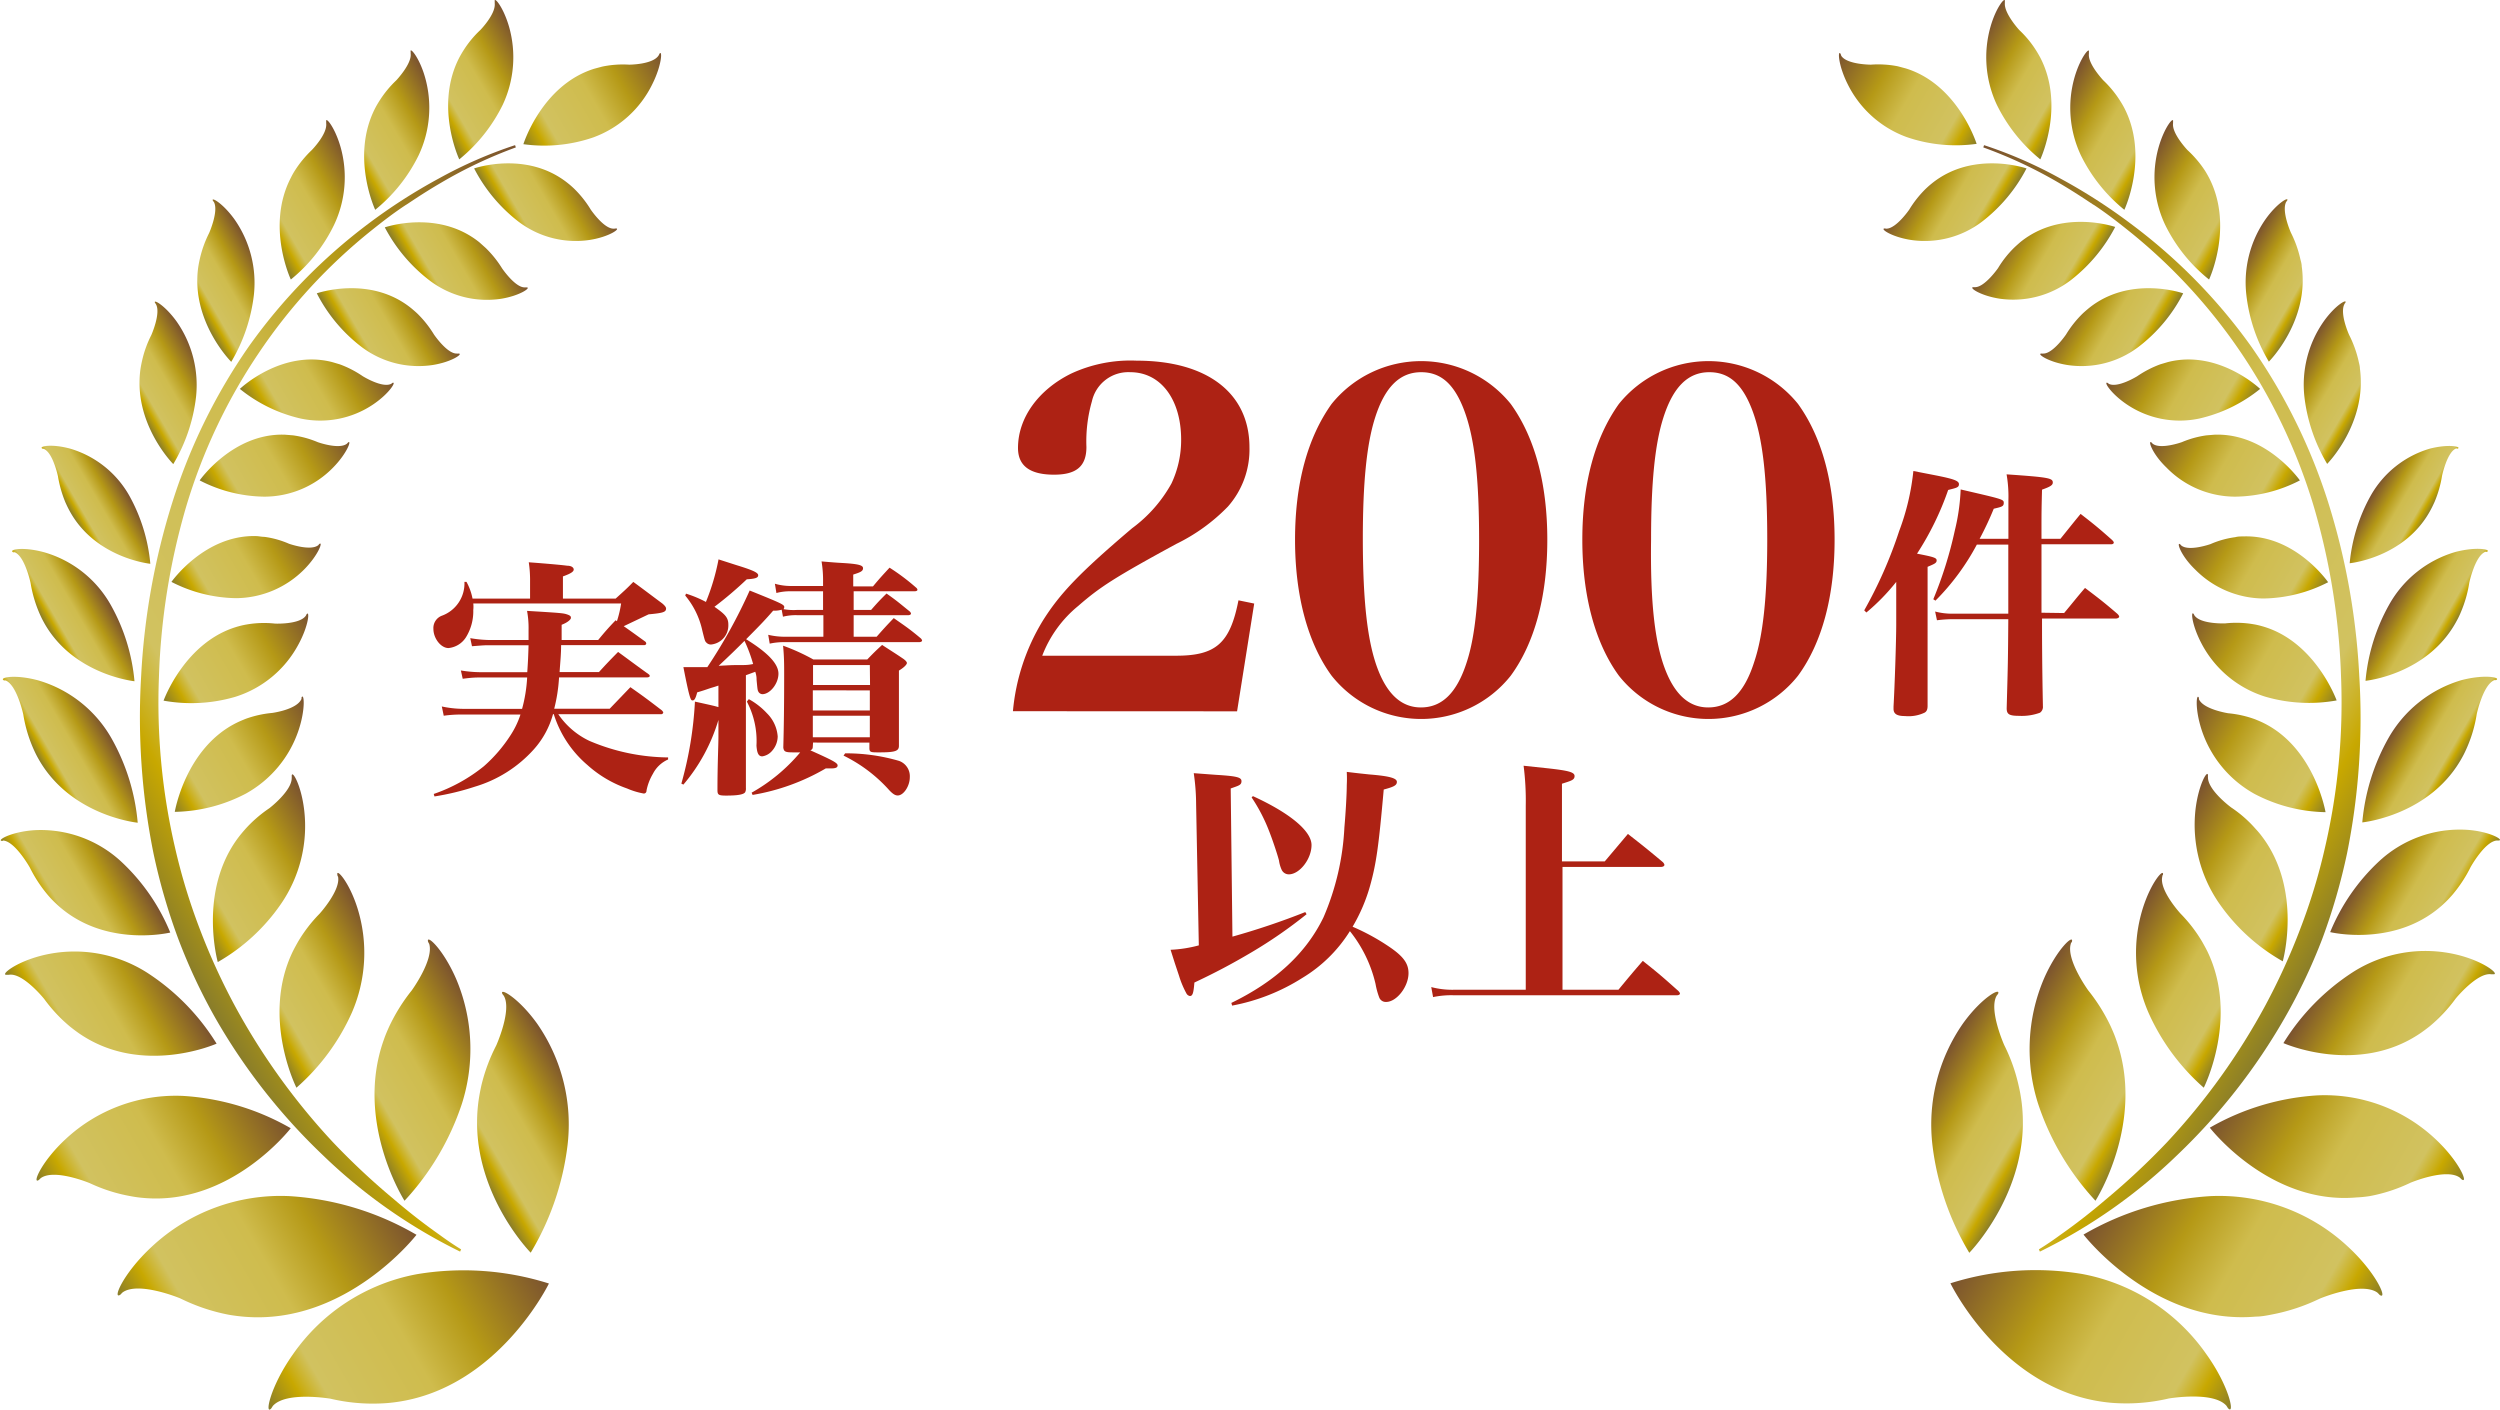
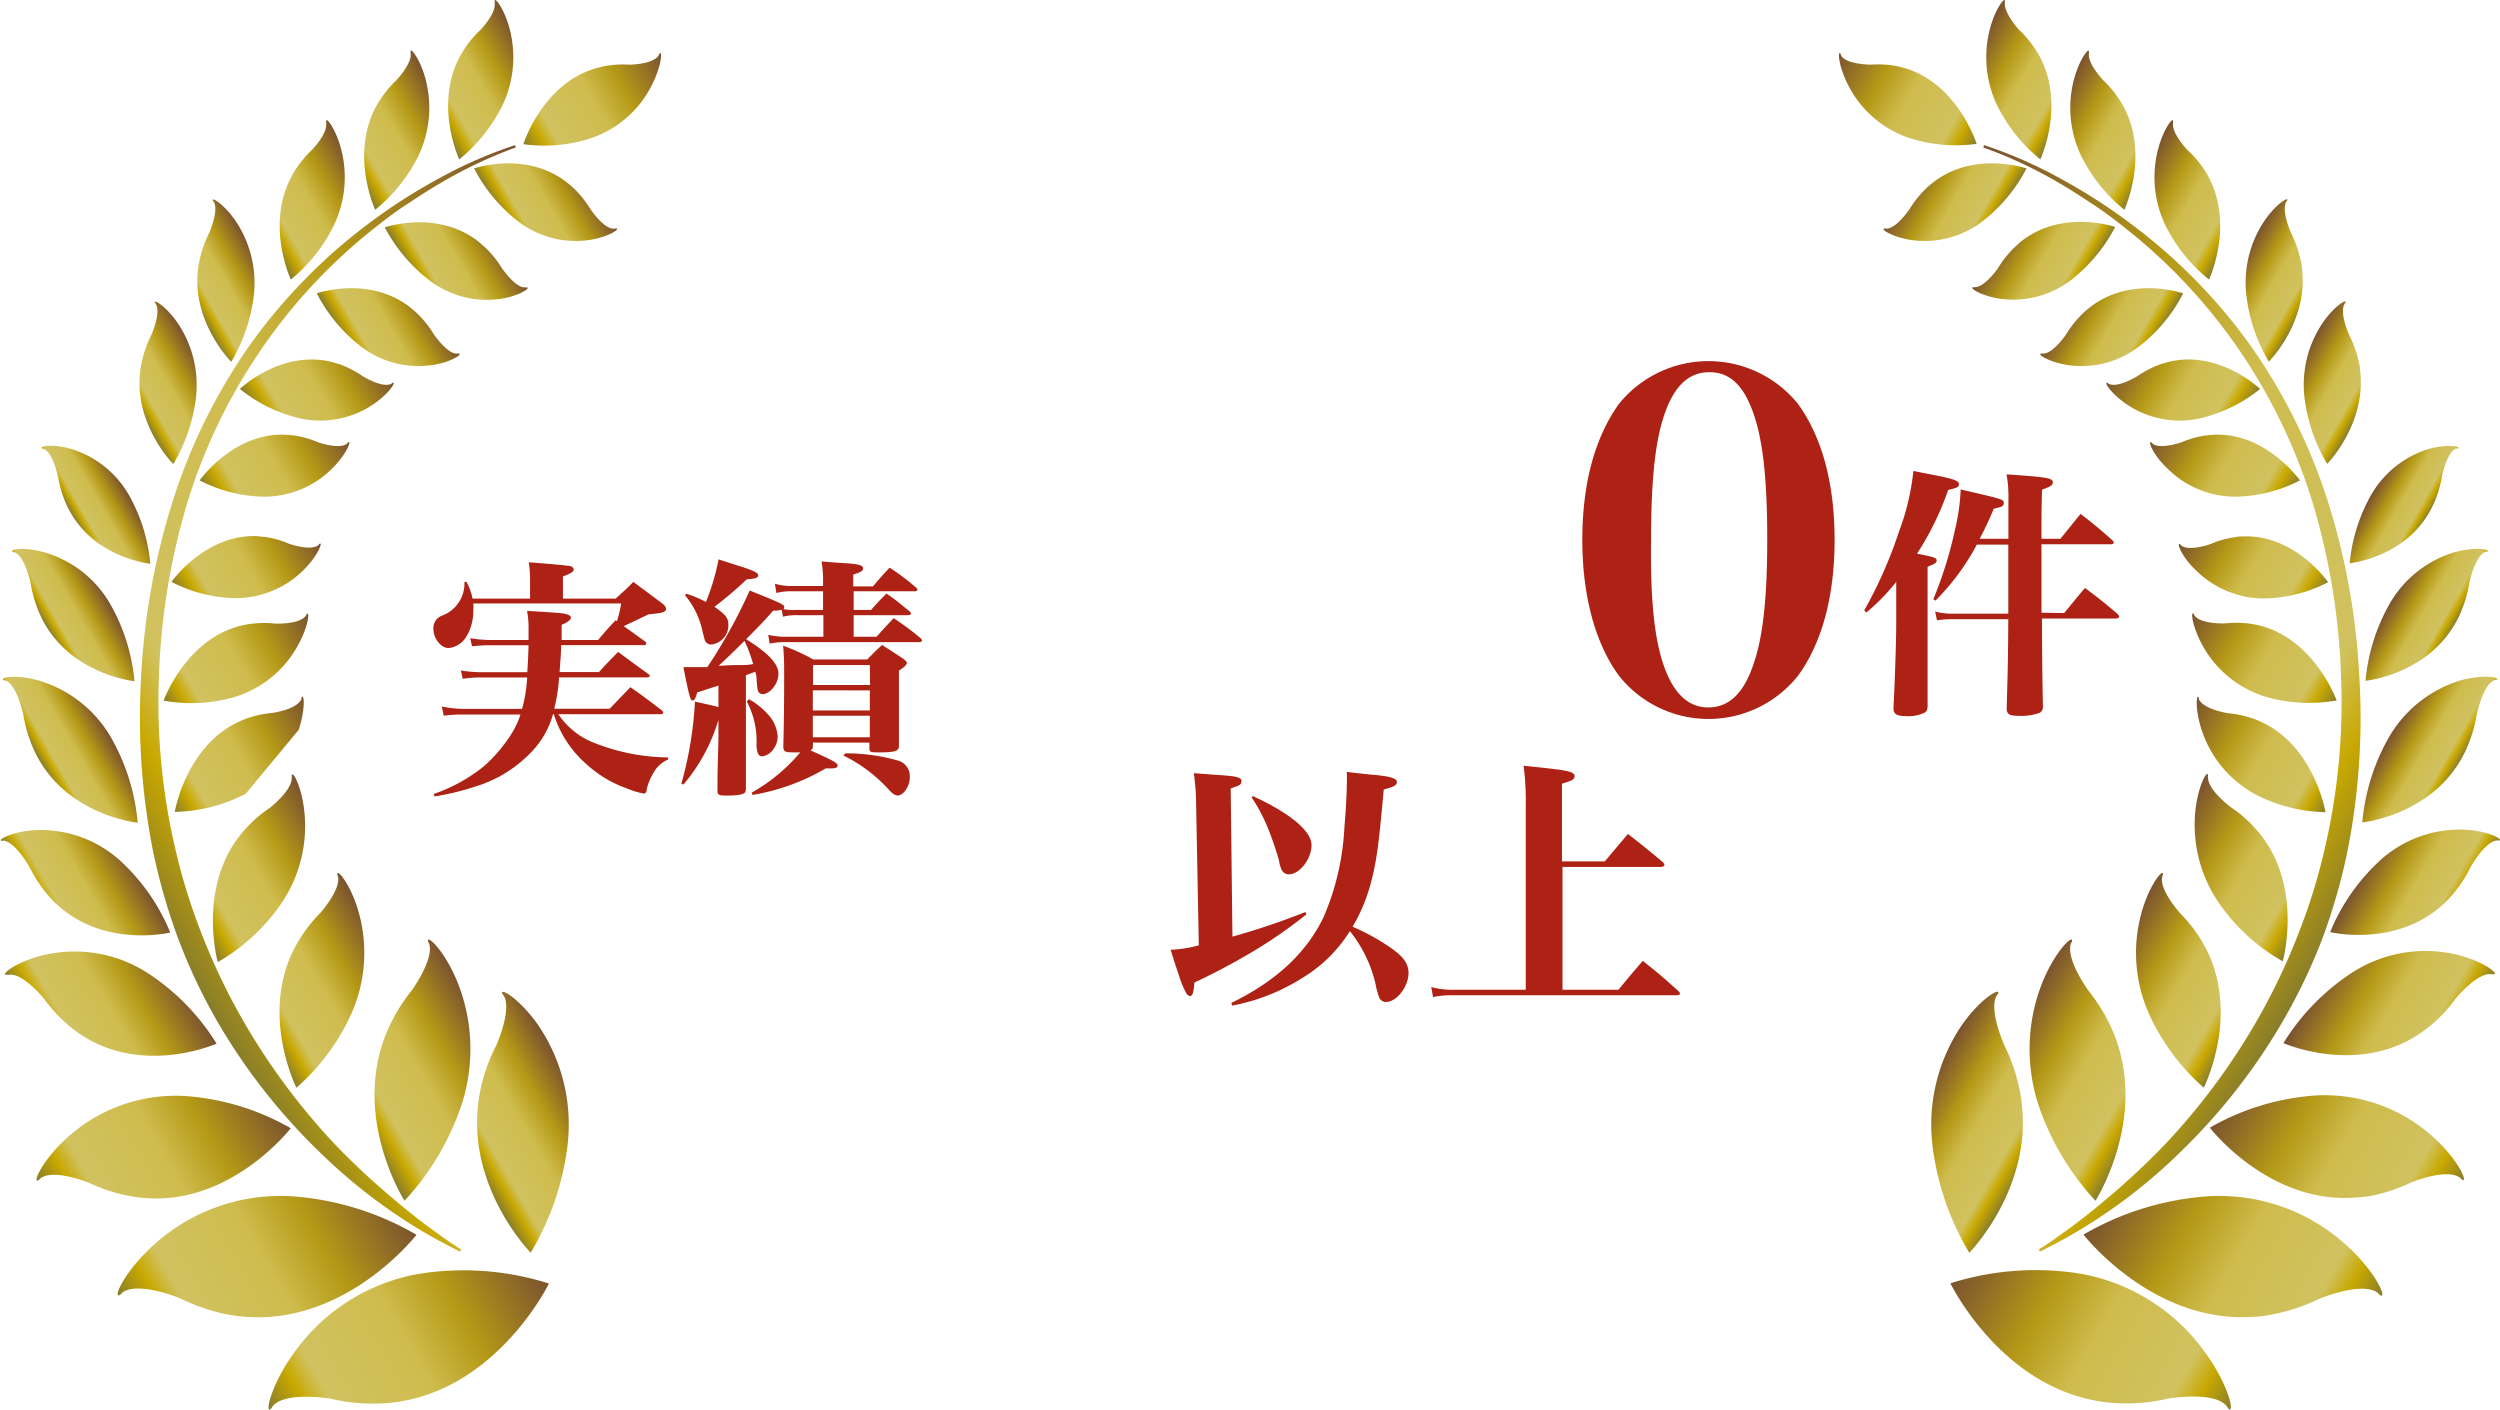
<svg xmlns="http://www.w3.org/2000/svg" xmlns:xlink="http://www.w3.org/1999/xlink" viewBox="0 0 232 130.81">
  <defs>
    <style>.cls-1{fill:url(#linear-gradient);}.cls-2{fill:url(#linear-gradient-2);}.cls-3{fill:url(#linear-gradient-3);}.cls-4{fill:url(#linear-gradient-4);}.cls-5{fill:url(#linear-gradient-5);}.cls-6{fill:url(#linear-gradient-6);}.cls-7{fill:url(#linear-gradient-7);}.cls-8{fill:url(#linear-gradient-8);}.cls-9{fill:url(#linear-gradient-9);}.cls-10{fill:url(#linear-gradient-10);}.cls-11{fill:url(#linear-gradient-11);}.cls-12{fill:url(#linear-gradient-12);}.cls-13{fill:url(#linear-gradient-13);}.cls-14{fill:url(#linear-gradient-14);}.cls-15{fill:url(#linear-gradient-15);}.cls-16{fill:url(#linear-gradient-16);}.cls-17{fill:url(#linear-gradient-17);}.cls-18{fill:url(#linear-gradient-18);}.cls-19{fill:url(#linear-gradient-19);}.cls-20{fill:url(#linear-gradient-20);}.cls-21{fill:url(#linear-gradient-21);}.cls-22{fill:url(#linear-gradient-22);}.cls-23{fill:url(#linear-gradient-23);}.cls-24{fill:url(#linear-gradient-24);}.cls-25{fill:url(#linear-gradient-25);}.cls-26{fill:url(#linear-gradient-26);}.cls-27{fill:url(#linear-gradient-27);}.cls-28{fill:url(#linear-gradient-28);}.cls-29{fill:url(#linear-gradient-29);}.cls-30{fill:url(#linear-gradient-30);}.cls-31{fill:url(#linear-gradient-31);}.cls-32{fill:url(#linear-gradient-32);}.cls-33{fill:url(#linear-gradient-33);}.cls-34{fill:url(#linear-gradient-34);}.cls-35{fill:url(#linear-gradient-35);}.cls-36{fill:url(#linear-gradient-36);}.cls-37{fill:url(#linear-gradient-37);}.cls-38{fill:url(#linear-gradient-38);}.cls-39{fill:url(#linear-gradient-39);}.cls-40{fill:url(#linear-gradient-40);}.cls-41{fill:url(#linear-gradient-41);}.cls-42{fill:url(#linear-gradient-42);}.cls-43{fill:url(#linear-gradient-43);}.cls-44{fill:url(#linear-gradient-44);}.cls-45{fill:url(#linear-gradient-45);}.cls-46{fill:url(#linear-gradient-46);}.cls-47{fill:url(#linear-gradient-47);}.cls-48{fill:url(#linear-gradient-48);}.cls-49{fill:url(#linear-gradient-49);}.cls-50{fill:url(#linear-gradient-50);}.cls-51{fill:url(#linear-gradient-51);}.cls-52{fill:url(#linear-gradient-52);}.cls-53{fill:url(#linear-gradient-53);}.cls-54{fill:url(#linear-gradient-54);}.cls-55{fill:#ad2214;}</style>
    <linearGradient id="linear-gradient" x1="13.21" y1="82.81" x2="69.18" y2="50.49" gradientUnits="userSpaceOnUse">
      <stop offset="0" stop-color="#887c2b" />
      <stop offset="0.11" stop-color="#c8a800" />
      <stop offset="0.19" stop-color="#d1c260" />
      <stop offset="0.5" stop-color="#cfbc4d" />
      <stop offset="0.7" stop-color="#b59916" />
      <stop offset="1" stop-color="#7b532f" />
    </linearGradient>
    <linearGradient id="linear-gradient-2" x1="48.53" y1="13.29" x2="61.73" y2="5.67" xlink:href="#linear-gradient" />
    <linearGradient id="linear-gradient-3" x1="39.87" y1="9.96" x2="48.86" y2="4.76" xlink:href="#linear-gradient" />
    <linearGradient id="linear-gradient-4" x1="32.07" y1="14.64" x2="41.06" y2="9.44" xlink:href="#linear-gradient" />
    <linearGradient id="linear-gradient-5" x1="24.24" y1="21.1" x2="33.23" y2="15.91" xlink:href="#linear-gradient" />
    <linearGradient id="linear-gradient-6" x1="17.72" y1="27.7" x2="23.98" y2="24.09" xlink:href="#linear-gradient" />
    <linearGradient id="linear-gradient-7" x1="12.35" y1="37.19" x2="18.61" y2="33.57" xlink:href="#linear-gradient" />
    <linearGradient id="linear-gradient-8" x1="6.85" y1="48.1" x2="11.6" y2="45.35" xlink:href="#linear-gradient" />
    <linearGradient id="linear-gradient-9" x1="4.49" y1="58.49" x2="9.85" y2="55.4" xlink:href="#linear-gradient" />
    <linearGradient id="linear-gradient-10" x1="3.98" y1="71.13" x2="9.89" y2="67.72" xlink:href="#linear-gradient" />
    <linearGradient id="linear-gradient-11" x1="3.8" y1="84.59" x2="12.08" y2="79.8" xlink:href="#linear-gradient" />
    <linearGradient id="linear-gradient-12" x1="4.27" y1="96.98" x2="16.2" y2="90.1" xlink:href="#linear-gradient" />
    <linearGradient id="linear-gradient-13" x1="4.99" y1="112.32" x2="24.78" y2="100.89" xlink:href="#linear-gradient" />
    <linearGradient id="linear-gradient-14" x1="12.85" y1="123.52" x2="36.07" y2="110.12" xlink:href="#linear-gradient" />
    <linearGradient id="linear-gradient-15" x1="46.84" y1="20.65" x2="54.36" y2="16.31" xlink:href="#linear-gradient" />
    <linearGradient id="linear-gradient-16" x1="38.61" y1="26.12" x2="46.13" y2="21.78" xlink:href="#linear-gradient" />
    <linearGradient id="linear-gradient-17" x1="32.29" y1="32.26" x2="39.81" y2="27.92" xlink:href="#linear-gradient" />
    <linearGradient id="linear-gradient-18" x1="24.07" y1="39.21" x2="35" y2="32.9" xlink:href="#linear-gradient" />
    <linearGradient id="linear-gradient-19" x1="19.67" y1="46.56" x2="31.61" y2="39.66" xlink:href="#linear-gradient" />
    <linearGradient id="linear-gradient-20" x1="17.05" y1="56.01" x2="28.99" y2="49.11" xlink:href="#linear-gradient" />
    <linearGradient id="linear-gradient-21" x1="15.29" y1="65.24" x2="28.84" y2="57.42" xlink:href="#linear-gradient" />
    <linearGradient id="linear-gradient-22" x1="15.57" y1="74.3" x2="29.14" y2="66.46" xlink:href="#linear-gradient" />
    <linearGradient id="linear-gradient-23" x1="17.28" y1="84.21" x2="30.08" y2="76.82" xlink:href="#linear-gradient" />
    <linearGradient id="linear-gradient-24" x1="23.65" y1="94.3" x2="35.38" y2="87.53" xlink:href="#linear-gradient" />
    <linearGradient id="linear-gradient-25" x1="32.56" y1="102.82" x2="45.16" y2="95.55" xlink:href="#linear-gradient" />
    <linearGradient id="linear-gradient-26" x1="25.34" y1="131.4" x2="49.89" y2="117.23" xlink:href="#linear-gradient" />
    <linearGradient id="linear-gradient-27" x1="43.29" y1="106.83" x2="53.38" y2="101.01" xlink:href="#linear-gradient" />
    <linearGradient id="linear-gradient-28" x1="6038.85" y1="82.81" x2="6094.82" y2="50.49" gradientTransform="matrix(-1, 0, 0, 1, 6257.64, 0)" xlink:href="#linear-gradient" />
    <linearGradient id="linear-gradient-29" x1="6074.17" y1="13.29" x2="6087.37" y2="5.67" gradientTransform="matrix(-1, 0, 0, 1, 6257.64, 0)" xlink:href="#linear-gradient" />
    <linearGradient id="linear-gradient-30" x1="6065.51" y1="9.96" x2="6074.5" y2="4.76" gradientTransform="matrix(-1, 0, 0, 1, 6257.64, 0)" xlink:href="#linear-gradient" />
    <linearGradient id="linear-gradient-31" x1="6057.7" y1="14.63" x2="6066.7" y2="9.44" gradientTransform="matrix(-1, 0, 0, 1, 6257.64, 0)" xlink:href="#linear-gradient" />
    <linearGradient id="linear-gradient-32" x1="6049.87" y1="21.1" x2="6058.87" y2="15.91" gradientTransform="matrix(-1, 0, 0, 1, 6257.64, 0)" xlink:href="#linear-gradient" />
    <linearGradient id="linear-gradient-33" x1="6043.36" y1="27.7" x2="6049.62" y2="24.09" gradientTransform="matrix(-1, 0, 0, 1, 6257.64, 0)" xlink:href="#linear-gradient" />
    <linearGradient id="linear-gradient-34" x1="6037.99" y1="37.19" x2="6044.25" y2="33.57" gradientTransform="matrix(-1, 0, 0, 1, 6257.64, 0)" xlink:href="#linear-gradient" />
    <linearGradient id="linear-gradient-35" x1="6032.49" y1="48.1" x2="6037.24" y2="45.35" gradientTransform="matrix(-1, 0, 0, 1, 6257.64, 0)" xlink:href="#linear-gradient" />
    <linearGradient id="linear-gradient-36" x1="6030.13" y1="58.49" x2="6035.49" y2="55.4" gradientTransform="matrix(-1, 0, 0, 1, 6257.64, 0)" xlink:href="#linear-gradient" />
    <linearGradient id="linear-gradient-37" x1="6029.62" y1="71.14" x2="6035.53" y2="67.72" gradientTransform="matrix(-1, 0, 0, 1, 6257.64, 0)" xlink:href="#linear-gradient" />
    <linearGradient id="linear-gradient-38" x1="6029.44" y1="84.59" x2="6037.72" y2="79.8" gradientTransform="matrix(-1, 0, 0, 1, 6257.64, 0)" xlink:href="#linear-gradient" />
    <linearGradient id="linear-gradient-39" x1="6029.91" y1="96.98" x2="6041.84" y2="90.1" gradientTransform="matrix(-1, 0, 0, 1, 6257.64, 0)" xlink:href="#linear-gradient" />
    <linearGradient id="linear-gradient-40" x1="6030.63" y1="112.32" x2="6050.42" y2="100.89" gradientTransform="matrix(-1, 0, 0, 1, 6257.64, 0)" xlink:href="#linear-gradient" />
    <linearGradient id="linear-gradient-41" x1="6038.49" y1="123.52" x2="6061.71" y2="110.12" gradientTransform="matrix(-1, 0, 0, 1, 6257.64, 0)" xlink:href="#linear-gradient" />
    <linearGradient id="linear-gradient-42" x1="6072.48" y1="20.65" x2="6080" y2="16.31" gradientTransform="matrix(-1, 0, 0, 1, 6257.64, 0)" xlink:href="#linear-gradient" />
    <linearGradient id="linear-gradient-43" x1="6064.25" y1="26.12" x2="6071.77" y2="21.78" gradientTransform="matrix(-1, 0, 0, 1, 6257.64, 0)" xlink:href="#linear-gradient" />
    <linearGradient id="linear-gradient-44" x1="6057.93" y1="32.26" x2="6065.45" y2="27.92" gradientTransform="matrix(-1, 0, 0, 1, 6257.64, 0)" xlink:href="#linear-gradient" />
    <linearGradient id="linear-gradient-45" x1="6049.71" y1="39.21" x2="6060.64" y2="32.9" gradientTransform="matrix(-1, 0, 0, 1, 6257.64, 0)" xlink:href="#linear-gradient" />
    <linearGradient id="linear-gradient-46" x1="6045.31" y1="46.56" x2="6057.25" y2="39.66" gradientTransform="matrix(-1, 0, 0, 1, 6257.64, 0)" xlink:href="#linear-gradient" />
    <linearGradient id="linear-gradient-47" x1="6042.69" y1="56.01" x2="6054.63" y2="49.11" gradientTransform="matrix(-1, 0, 0, 1, 6257.64, 0)" xlink:href="#linear-gradient" />
    <linearGradient id="linear-gradient-48" x1="6040.93" y1="65.24" x2="6054.48" y2="57.42" gradientTransform="matrix(-1, 0, 0, 1, 6257.64, 0)" xlink:href="#linear-gradient" />
    <linearGradient id="linear-gradient-49" x1="6041.21" y1="74.3" x2="6054.78" y2="66.46" gradientTransform="matrix(-1, 0, 0, 1, 6257.64, 0)" xlink:href="#linear-gradient" />
    <linearGradient id="linear-gradient-50" x1="6042.91" y1="84.21" x2="6055.72" y2="76.82" gradientTransform="matrix(-1, 0, 0, 1, 6257.64, 0)" xlink:href="#linear-gradient" />
    <linearGradient id="linear-gradient-51" x1="6049.29" y1="94.3" x2="6061.02" y2="87.53" gradientTransform="matrix(-1, 0, 0, 1, 6257.64, 0)" xlink:href="#linear-gradient" />
    <linearGradient id="linear-gradient-52" x1="6058.2" y1="102.82" x2="6070.8" y2="95.55" gradientTransform="matrix(-1, 0, 0, 1, 6257.64, 0)" xlink:href="#linear-gradient" />
    <linearGradient id="linear-gradient-53" x1="6050.97" y1="131.41" x2="6075.53" y2="117.23" gradientTransform="matrix(-1, 0, 0, 1, 6257.64, 0)" xlink:href="#linear-gradient" />
    <linearGradient id="linear-gradient-54" x1="6068.93" y1="106.83" x2="6079.01" y2="101.01" gradientTransform="matrix(-1, 0, 0, 1, 6257.64, 0)" xlink:href="#linear-gradient" />
  </defs>
  <title>law-office-reason-2-sm</title>
  <g id="レイヤー_2" data-name="レイヤー 2">
    <g id="スマホ">
      <path class="cls-1" d="M23.12,32.11A53.26,53.26,0,0,0,16,46.6a64.84,64.84,0,0,0-2.9,16.13,63.92,63.92,0,0,0,1.14,16.44,56,56,0,0,0,2.29,7.92A52.74,52.74,0,0,0,20,94.5a55.78,55.78,0,0,0,9.91,12.65,50,50,0,0,0,12.79,9l.09-.21c-.69-.42-1.36-.88-2-1.35q-2.17-1.53-4.19-3.26A66.28,66.28,0,0,1,30.9,106a61.59,61.59,0,0,1-9.1-12.65,59.71,59.71,0,0,1-3.26-7.14,55.92,55.92,0,0,1-2.3-7.56,59.51,59.51,0,0,1-1.49-15.82,63.39,63.39,0,0,1,2.51-15.76A52.12,52.12,0,0,1,24,32.78,51,51,0,0,1,34.54,21.33c1-.8,2-1.57,3.09-2.29l.13-.08.8-.53c.78-.51,1.56-1,2.37-1.47a41.88,41.88,0,0,1,6.94-3.28l-.07-.21a41.06,41.06,0,0,0-7.07,3.09,52.35,52.35,0,0,0-6.57,4.22A51.64,51.64,0,0,0,23.12,32.11Z" />
      <path class="cls-2" d="M61.19,5a.75.75,0,0,1-.06.13C60.6,6,58.38,6,58.38,6a9.46,9.46,0,0,0-2.49.18l-.75.2c-4.86,1.52-6.57,7-6.57,7a14,14,0,0,0,6.49-.63A9.85,9.85,0,0,0,60.54,7.8C61.44,6,61.48,4.56,61.19,5Z" />
      <path class="cls-3" d="M46.65,9.73a10.38,10.38,0,0,0,.59-7.25C46.7.62,45.83-.37,45.91.13c0,0,0,.13,0,.19.1,1-1.34,2.47-1.34,2.47a9.6,9.6,0,0,0-1.56,1.89c-.14.22-.27.45-.39.67-2.32,4.5,0,9.44,0,9.44A15.08,15.08,0,0,0,46.65,9.73Z" />
      <path class="cls-4" d="M38.85,14.41a10.33,10.33,0,0,0,.59-7.25C38.91,5.3,38,4.3,38.11,4.81c0,0,0,.12,0,.18.11.94-1.34,2.47-1.34,2.47a9.94,9.94,0,0,0-1.56,1.9c-.14.22-.27.44-.39.67-2.31,4.5,0,9.44,0,9.44A15,15,0,0,0,38.85,14.41Zm-1.07-5h0v0Z" />
      <path class="cls-5" d="M31,20.87a10.31,10.31,0,0,0,.6-7.24c-.54-1.87-1.41-2.86-1.33-2.35,0,.05,0,.12,0,.17.12,1-1.34,2.48-1.34,2.48a10.21,10.21,0,0,0-1.56,1.89,6.52,6.52,0,0,0-.38.68c-2.33,4.5,0,9.44,0,9.44A14.84,14.84,0,0,0,31,20.87Z" />
      <path class="cls-6" d="M21.46,33.58a15.72,15.72,0,0,0,2.1-6.21,10.28,10.28,0,0,0-1.79-7c-1.11-1.55-2.26-2.16-2-1.72l.08.1c.46.83-.44,2.87-.44,2.87A10.3,10.3,0,0,0,18.55,24c-.06.26-.11.52-.15.77C17.68,29.8,21.46,33.58,21.46,33.58Z" />
      <path class="cls-7" d="M16.08,43.07a15.73,15.73,0,0,0,2.11-6.22,10.28,10.28,0,0,0-1.79-7c-1.11-1.55-2.26-2.16-2-1.72a.36.36,0,0,1,.07.1c.48.82-.43,2.87-.43,2.87a10,10,0,0,0-.85,2.35c-.06.26-.11.52-.15.77C12.31,39.28,16.08,43.07,16.08,43.07Z" />
      <path class="cls-8" d="M4.07,41.66c.85.35,1.31,2.55,1.31,2.55a11.06,11.06,0,0,0,.69,2.41c.11.24.22.48.34.7,2.37,4.48,7.54,5,7.54,5A16,16,0,0,0,12,46a9.33,9.33,0,0,0-5.47-4.36c-1.77-.49-3-.22-2.59,0Z" />
      <path class="cls-9" d="M1.37,51.25c.95.39,1.47,2.86,1.47,2.86a11.84,11.84,0,0,0,.78,2.71c.12.28.24.54.38.8,2.66,5,8.48,5.6,8.48,5.6a17.66,17.66,0,0,0-2.19-7.06,10.38,10.38,0,0,0-6.16-4.9c-2-.56-3.41-.26-2.9,0A.7.7,0,0,1,1.37,51.25Z" />
      <path class="cls-10" d="M.53,63.15c1.05.44,1.63,3.15,1.63,3.15a12.93,12.93,0,0,0,.86,3c.13.3.26.59.41.87,2.94,5.55,9.35,6.18,9.35,6.18a19.41,19.41,0,0,0-2.41-7.79,11.53,11.53,0,0,0-6.79-5.41c-2.2-.61-3.76-.27-3.2,0Z" />
      <path class="cls-11" d="M2.77,80.51a12.75,12.75,0,0,0,1.68,2.56,8.63,8.63,0,0,0,.65.69c4.42,4.3,10.7,2.78,10.7,2.78a18.66,18.66,0,0,0-4.57-6.6,11,11,0,0,0-8-2.9c-2.26.14-3.65,1-3,1L.3,78C1.42,78.1,2.77,80.51,2.77,80.51Z" />
      <path class="cls-12" d="M4.1,92.7a14.24,14.24,0,0,0,2.4,2.57c.29.23.58.45.87.65,5.84,4,12.73.93,12.73.93a20.94,20.94,0,0,0-6.44-6.58,12.52,12.52,0,0,0-9.72-1.61c-2.56.63-4,1.88-3.29,1.8l.18,0C2.12,90.24,4.1,92.7,4.1,92.7Z" />
      <path class="cls-13" d="M13.34,111.17c8.09.72,13.64-6.47,13.64-6.47a22.79,22.79,0,0,0-10-3,15,15,0,0,0-10.88,4c-2.33,2.16-3.16,4.28-2.48,3.79,0,0,.1-.1.15-.15,1.25-.93,4.57.46,4.57.46A15,15,0,0,0,12.1,111,10.85,10.85,0,0,0,13.34,111.17Z" />
      <path class="cls-14" d="M38.65,114.59A26.6,26.6,0,0,0,26.85,111a17.51,17.51,0,0,0-12.76,4.69c-2.72,2.52-3.7,5-2.91,4.45.05-.07.13-.13.19-.2,1.48-1.07,5.36.55,5.36.55A17.54,17.54,0,0,0,21.19,122c.49.09,1,.15,1.45.19C32.14,123,38.65,114.59,38.65,114.59Z" />
      <path class="cls-15" d="M56.93,21.22c-.91,0-2.11-1.77-2.11-1.77a9.93,9.93,0,0,0-1.53-1.93c-.19-.18-.38-.35-.57-.5C48.88,13.92,44,15.63,44,15.63a14.8,14.8,0,0,0,4.12,4.94,8.75,8.75,0,0,0,6.64,1.69c1.81-.29,2.87-1.07,2.39-1.06A1,1,0,0,1,56.93,21.22Z" />
      <path class="cls-16" d="M46.48,27.73c1.81-.29,2.86-1.07,2.38-1.06a1,1,0,0,1-.18,0c-.89,0-2.09-1.77-2.09-1.77A9.93,9.93,0,0,0,45.06,23l-.57-.51c-3.85-3.1-8.78-1.39-8.78-1.39A15,15,0,0,0,39.83,26,8.78,8.78,0,0,0,46.48,27.73Z" />
      <path class="cls-17" d="M33.52,32.17a8.74,8.74,0,0,0,6.65,1.7c1.8-.29,2.86-1.07,2.38-1.06a1.24,1.24,0,0,1-.18,0c-.9,0-2.1-1.77-2.1-1.77a9.93,9.93,0,0,0-1.53-1.93c-.19-.18-.38-.34-.57-.5-3.84-3.11-8.77-1.39-8.77-1.39A14.64,14.64,0,0,0,33.52,32.17Z" />
      <path class="cls-18" d="M36.4,35.54a.39.39,0,0,1-.1.08c-.82.42-2.64-.71-2.64-.71a9.62,9.62,0,0,0-2.13-1.1l-.71-.21c-4.7-1.2-8.56,2.49-8.56,2.49a13.87,13.87,0,0,0,5.64,2.75,8.77,8.77,0,0,0,6.73-1.31C36.17,36.49,36.84,35.33,36.4,35.54Z" />
      <path class="cls-19" d="M30.91,43.39c1.32-1.34,1.76-2.63,1.38-2.32l-.09.1c-.72.58-2.72-.14-2.72-.14a9,9,0,0,0-2.29-.63l-.74-.06c-4.82-.18-7.92,4.24-7.92,4.24a13.33,13.33,0,0,0,6,1.51A8.91,8.91,0,0,0,30.91,43.39Z" />
      <path class="cls-20" d="M15.91,54a13.49,13.49,0,0,0,6,1.51,9,9,0,0,0,6.35-2.7c1.32-1.35,1.75-2.63,1.36-2.32l-.08.1c-.72.58-2.72-.13-2.72-.13a8.52,8.52,0,0,0-2.29-.64c-.25,0-.5-.06-.74-.07C19,49.6,15.91,54,15.91,54Z" />
      <path class="cls-21" d="M21.85,64.66a10.05,10.05,0,0,0,5.82-4.81c1-1.81,1.09-3.28.77-2.83a.67.67,0,0,1-.06.12c-.58.83-2.86.73-2.86.73a9.31,9.31,0,0,0-2.55.07,6.93,6.93,0,0,0-.79.17c-5,1.34-7,6.91-7,6.91A14.46,14.46,0,0,0,21.85,64.66Z" />
-       <path class="cls-22" d="M27.72,67.73c.66-2,.49-3.48.26-3l0,.13c-.43,1-2.72,1.3-2.72,1.3a9.92,9.92,0,0,0-2.52.57c-.26.11-.51.21-.75.33-4.78,2.34-5.77,8.28-5.77,8.28a14.71,14.71,0,0,0,6.59-1.69A10.55,10.55,0,0,0,27.72,67.73Z" />
+       <path class="cls-22" d="M27.72,67.73c.66-2,.49-3.48.26-3l0,.13c-.43,1-2.72,1.3-2.72,1.3a9.92,9.92,0,0,0-2.52.57c-.26.11-.51.21-.75.33-4.78,2.34-5.77,8.28-5.77,8.28a14.71,14.71,0,0,0,6.59-1.69Z" />
      <path class="cls-23" d="M26.05,83.92a12.76,12.76,0,0,0,2.18-8.73c-.28-2.4-1.16-3.82-1.16-3.17a.76.76,0,0,1,0,.16C27.11,73.38,25,75,25,75a12.07,12.07,0,0,0-2.29,2c-.21.24-.41.48-.6.73-3.74,5-1.9,11.55-1.9,11.55A17.89,17.89,0,0,0,26.05,83.92Z" />
      <path class="cls-24" d="M32.64,94a13.9,13.9,0,0,0,.53-9.73c-.78-2.47-2-3.76-1.86-3.08,0,0,0,.11.06.16.26,1.27-1.71,3.44-1.71,3.44a13.45,13.45,0,0,0-2,2.6c-.17.3-.34.61-.49.91-2.95,6.12.34,12.64.34,12.64A20.18,20.18,0,0,0,32.64,94Z" />
      <path class="cls-25" d="M42.85,102.47a16.69,16.69,0,0,0-.53-11.65c-1.23-2.82-2.82-4.2-2.59-3.41,0,0,.06.12.1.18.45,1.47-1.62,4.32-1.62,4.32a16.77,16.77,0,0,0-2.1,3.37c-.17.38-.34.77-.47,1.15-2.78,7.68,1.9,15,1.9,15A24.55,24.55,0,0,0,42.85,102.47Z" />
      <path class="cls-26" d="M38.72,118.24a18,18,0,0,0-11.54,7.45c-2.17,3.07-2.63,5.73-2,5l.14-.22c1.23-1.38,5.35-.67,5.35-.67a17.11,17.11,0,0,0,4.66.44,13.47,13.47,0,0,0,1.45-.13c9.46-1.31,14.16-11,14.16-11A26.27,26.27,0,0,0,38.72,118.24Z" />
      <path class="cls-27" d="M46.64,92.27a1.09,1.09,0,0,1,.13.17c.74,1.33-.72,4.58-.72,4.58a16.33,16.33,0,0,0-1.39,3.76c-.09.42-.17.83-.23,1.23-1.2,8.13,4.82,14.24,4.82,14.24a25.3,25.3,0,0,0,3.42-10A16.37,16.37,0,0,0,49.85,95C48.09,92.54,46.25,91.56,46.64,92.27Z" />
      <path class="cls-28" d="M208.88,32.11a53.26,53.26,0,0,1,7.17,14.49,64.37,64.37,0,0,1,2.89,16.13,63.47,63.47,0,0,1-1.13,16.44,56,56,0,0,1-2.29,7.92A52.74,52.74,0,0,1,212,94.5a56.06,56.06,0,0,1-9.91,12.65,50,50,0,0,1-12.79,9l-.09-.21c.69-.42,1.36-.88,2-1.35q2.17-1.53,4.19-3.26A66.28,66.28,0,0,0,201.1,106a61.22,61.22,0,0,0,9.1-12.65,59.71,59.71,0,0,0,3.26-7.14,54.52,54.52,0,0,0,2.3-7.56,59.51,59.51,0,0,0,1.49-15.82,63.39,63.39,0,0,0-2.51-15.76A52.38,52.38,0,0,0,208,32.78a51.22,51.22,0,0,0-10.57-11.45c-1-.8-2-1.57-3.08-2.29l-.14-.08-.8-.53c-.78-.51-1.56-1-2.36-1.47a42.36,42.36,0,0,0-7-3.28l.07-.21a41.06,41.06,0,0,1,7.07,3.09,52.35,52.35,0,0,1,6.57,4.22A51.42,51.42,0,0,1,208.88,32.11Z" />
      <path class="cls-29" d="M171.46,7.8a9.89,9.89,0,0,0,5.48,4.92,14,14,0,0,0,6.49.63s-1.71-5.5-6.57-7l-.75-.2A9.46,9.46,0,0,0,173.62,6s-2.22,0-2.75-.82L170.81,5C170.53,4.56,170.56,6,171.46,7.8Z" />
      <path class="cls-30" d="M189.34,14.79s2.32-4.94,0-9.44c-.12-.22-.25-.45-.39-.67a9.6,9.6,0,0,0-1.56-1.89S186,1.28,186.05.32c0-.06,0-.14,0-.19.08-.5-.8.49-1.33,2.35a10.38,10.38,0,0,0,.59,7.25A15.08,15.08,0,0,0,189.34,14.79Z" />
      <path class="cls-31" d="M197.14,19.47s2.31-4.94,0-9.44c-.12-.23-.25-.45-.39-.67a9.94,9.94,0,0,0-1.56-1.9S193.74,5.93,193.85,5c0-.06,0-.14,0-.18.09-.51-.79.49-1.33,2.35a10.33,10.33,0,0,0,.59,7.25A15,15,0,0,0,197.14,19.47Zm-2.92-10v0h0Z" />
      <path class="cls-32" d="M205,25.94s2.32-4.94,0-9.44c-.12-.23-.25-.46-.39-.68A10.21,10.21,0,0,0,203,13.93s-1.46-1.53-1.34-2.48c0,0,0-.12,0-.17.08-.51-.79.48-1.33,2.35a10.31,10.31,0,0,0,.6,7.24A14.84,14.84,0,0,0,205,25.94Z" />
      <path class="cls-33" d="M213.6,24.72c0-.25-.09-.51-.15-.77a10.3,10.3,0,0,0-.85-2.35s-.9-2-.44-2.87l.08-.1c.25-.44-.9.17-2,1.72a10.23,10.23,0,0,0-1.78,7,15.52,15.52,0,0,0,2.09,6.21S214.32,29.8,213.6,24.72Z" />
      <path class="cls-34" d="M219,34.2c0-.25-.09-.51-.14-.77a10.52,10.52,0,0,0-.86-2.35s-.91-2-.43-2.87a.36.36,0,0,1,.07-.1c.25-.44-.9.17-2,1.72a10.23,10.23,0,0,0-1.79,7,15.73,15.73,0,0,0,2.11,6.22S219.69,39.28,219,34.2Z" />
      <path class="cls-35" d="M228.06,41.64c.44-.19-.82-.46-2.59,0A9.33,9.33,0,0,0,220,46a16,16,0,0,0-1.95,6.27s5.17-.5,7.54-5c.12-.22.23-.46.34-.7a10.53,10.53,0,0,0,.69-2.41s.46-2.2,1.31-2.55Z" />
      <path class="cls-36" d="M230.77,51.22c.51-.22-.91-.52-2.9,0a10.38,10.38,0,0,0-6.16,4.9,17.66,17.66,0,0,0-2.19,7.06s5.81-.57,8.48-5.6a7.33,7.33,0,0,0,.38-.8,11.36,11.36,0,0,0,.77-2.71s.53-2.47,1.48-2.86A.7.7,0,0,1,230.77,51.22Z" />
      <path class="cls-37" d="M231.62,63.12c.56-.24-1-.58-3.2,0a11.53,11.53,0,0,0-6.79,5.41,19.41,19.41,0,0,0-2.41,7.79s6.41-.63,9.35-6.18c.15-.28.28-.57.41-.87a12.46,12.46,0,0,0,.86-3s.58-2.71,1.63-3.15A.66.66,0,0,1,231.62,63.12Z" />
      <path class="cls-38" d="M231.7,78l.16,0c.6,0-.79-.88-3.05-1a11,11,0,0,0-8,2.9,18.66,18.66,0,0,0-4.57,6.6s6.28,1.52,10.7-2.78c.22-.21.43-.44.65-.69a12.75,12.75,0,0,0,1.68-2.56S230.58,78.1,231.7,78Z" />
      <path class="cls-39" d="M231.17,90.41l.18,0c.69.08-.73-1.17-3.29-1.8a12.52,12.52,0,0,0-9.72,1.61,20.94,20.94,0,0,0-6.44,6.58s6.89,3.06,12.73-.93c.29-.2.58-.42.87-.65a14.24,14.24,0,0,0,2.4-2.57S229.88,90.24,231.17,90.41Z" />
      <path class="cls-40" d="M219.9,111a15.12,15.12,0,0,0,3.81-1.25s3.32-1.39,4.57-.46l.15.15c.67.49-.15-1.63-2.48-3.79a15,15,0,0,0-10.88-4,22.79,22.79,0,0,0-10,3s5.55,7.19,13.64,6.47A10.85,10.85,0,0,0,219.9,111Z" />
      <path class="cls-41" d="M209.36,122.18c.47,0,1-.1,1.45-.19a17.73,17.73,0,0,0,4.47-1.48s3.87-1.62,5.35-.55c.06.07.14.13.19.2.79.56-.19-1.93-2.91-4.45A17.51,17.51,0,0,0,205.15,111a26.6,26.6,0,0,0-11.8,3.57S199.86,123,209.36,122.18Z" />
      <path class="cls-42" d="M174.91,21.2c-.49,0,.57.77,2.38,1.06a8.75,8.75,0,0,0,6.64-1.69,14.81,14.81,0,0,0,4.13-4.94s-4.94-1.71-8.78,1.39c-.19.15-.38.32-.57.5a9.93,9.93,0,0,0-1.53,1.93s-1.2,1.75-2.11,1.77A.78.78,0,0,1,174.91,21.2Z" />
      <path class="cls-43" d="M192.17,26a15,15,0,0,0,4.12-4.94s-4.93-1.71-8.78,1.39q-.28.24-.57.51a9.53,9.53,0,0,0-1.52,1.92s-1.21,1.74-2.11,1.77a1,1,0,0,1-.17,0c-.48,0,.57.77,2.38,1.06A8.79,8.79,0,0,0,192.17,26Z" />
      <path class="cls-44" d="M198.48,32.17a8.72,8.72,0,0,1-6.64,1.7c-1.82-.29-2.87-1.07-2.39-1.06a1.1,1.1,0,0,0,.18,0c.9,0,2.1-1.77,2.1-1.77a9.93,9.93,0,0,1,1.53-1.93c.19-.18.38-.34.57-.5,3.84-3.11,8.77-1.39,8.77-1.39A14.64,14.64,0,0,1,198.48,32.17Z" />
      <path class="cls-45" d="M197.37,37.53a8.77,8.77,0,0,0,6.73,1.31,13.87,13.87,0,0,0,5.64-2.75s-3.86-3.69-8.56-2.49l-.71.21a9.85,9.85,0,0,0-2.13,1.1s-1.82,1.13-2.64.71l-.1-.08C195.16,35.33,195.83,36.49,197.37,37.53Z" />
      <path class="cls-46" d="M207.43,46.09a13.33,13.33,0,0,0,6-1.51s-3.1-4.42-7.92-4.24l-.74.06a9,9,0,0,0-2.29.63s-2,.72-2.72.14l-.09-.1c-.38-.31,0,1,1.38,2.32A8.91,8.91,0,0,0,207.43,46.09Z" />
      <path class="cls-47" d="M208.17,49.78c-.24,0-.49,0-.74.07a8.52,8.52,0,0,0-2.29.64s-2,.71-2.72.13l-.09-.1c-.38-.31,0,1,1.37,2.32a9,9,0,0,0,6.35,2.7,13.49,13.49,0,0,0,6-1.51S213,49.6,208.17,49.78Z" />
      <path class="cls-48" d="M216.84,65s-2-5.57-7-6.91a6.33,6.33,0,0,0-.78-.17,9.31,9.31,0,0,0-2.55-.07s-2.27.1-2.86-.73a.67.67,0,0,1-.06-.12c-.31-.45-.22,1,.77,2.83a10.05,10.05,0,0,0,5.82,4.81A14.45,14.45,0,0,0,216.84,65Z" />
      <path class="cls-49" d="M209.23,73.68a14.7,14.7,0,0,0,6.58,1.69s-1-5.94-5.76-8.28c-.24-.12-.49-.22-.75-.33a9.92,9.92,0,0,0-2.52-.57s-2.29-.35-2.72-1.3l0-.13c-.23-.51-.4,1,.26,3A10.55,10.55,0,0,0,209.23,73.68Z" />
      <path class="cls-50" d="M211.84,89.21s1.84-6.57-1.9-11.55a8.14,8.14,0,0,0-.61-.73,11.41,11.41,0,0,0-2.28-2s-2.16-1.59-2.15-2.79a.76.76,0,0,1,0-.16c0-.65-.88.77-1.16,3.17A12.82,12.82,0,0,0,206,83.92,17.89,17.89,0,0,0,211.84,89.21Z" />
      <path class="cls-51" d="M204.51,100.94s3.29-6.52.34-12.64c-.15-.3-.32-.61-.49-.91a13.52,13.52,0,0,0-2-2.6s-2-2.17-1.7-3.44c0,0,0-.12.06-.16.13-.68-1.08.61-1.86,3.08a13.9,13.9,0,0,0,.53,9.73A20.18,20.18,0,0,0,204.51,100.94Z" />
      <path class="cls-52" d="M194.46,111.43s4.68-7.32,1.9-15c-.13-.38-.3-.77-.47-1.15a16.77,16.77,0,0,0-2.1-3.37s-2.07-2.85-1.62-4.32c0-.06.06-.13.1-.18.23-.79-1.36.59-2.59,3.41a16.69,16.69,0,0,0-.53,11.65A24.55,24.55,0,0,0,194.46,111.43Z" />
      <path class="cls-53" d="M181,119.09s4.69,9.7,14.15,11a13.7,13.7,0,0,0,1.45.13,17.11,17.11,0,0,0,4.66-.44s4.12-.71,5.35.67l.14.22c.66.74.2-1.92-2-5a18.09,18.09,0,0,0-11.56-7.45A26.19,26.19,0,0,0,181,119.09Z" />
      <path class="cls-54" d="M182.15,95a16.43,16.43,0,0,0-2.82,11.26,25.3,25.3,0,0,0,3.42,10s6-6.11,4.82-14.24c-.06-.4-.13-.81-.23-1.23A16.33,16.33,0,0,0,186,97s-1.46-3.25-.72-4.58a1.09,1.09,0,0,1,.13-.17C185.75,91.56,183.91,92.54,182.15,95Z" />
-       <path class="cls-55" d="M94,66a19.49,19.49,0,0,1,2.75-8.36c1.63-2.61,3.51-4.54,8.31-8.62a12.9,12.9,0,0,0,3.65-4.15,9.45,9.45,0,0,0,.9-4.07c0-3.73-1.89-6.26-4.72-6.26a3.46,3.46,0,0,0-3.56,2.7,13.52,13.52,0,0,0-.51,4.24c0,1.8-.94,2.57-3,2.57-2.23,0-3.35-.81-3.35-2.48,0-2.79,1.89-5.4,4.93-6.9a13.06,13.06,0,0,1,6.09-1.2c6.52,0,10.46,3,10.46,8.05a8,8,0,0,1-2,5.49,17.11,17.11,0,0,1-4.8,3.47c-5.75,3.13-7.08,4-9.09,5.75a11.06,11.06,0,0,0-3.34,4.62h12.43c3.68,0,5-1.15,5.78-5.14l1.46.3-1.59,10Z" />
-       <path class="cls-55" d="M123.57,37.49a10.68,10.68,0,0,1,16.63,0c2.23,3.09,3.39,7.38,3.39,12.6s-1.16,9.56-3.39,12.61a10.61,10.61,0,0,1-16.63,0c-2.19-3-3.39-7.38-3.39-12.61S121.34,40.62,123.57,37.49Zm4.29,24.61c.9,2.35,2.22,3.55,4,3.55,2,0,3.38-1.41,4.28-4.28.77-2.4,1.12-5.92,1.12-11.28,0-5.83-.43-9.47-1.38-12s-2.22-3.55-4-3.55c-2,0-3.39,1.41-4.29,4.28-.77,2.45-1.12,6-1.12,11.23C126.48,55.92,126.91,59.61,127.86,62.1Z" />
      <path class="cls-55" d="M150.23,37.49a10.68,10.68,0,0,1,16.63,0c2.23,3.09,3.39,7.38,3.39,12.6s-1.16,9.56-3.39,12.61a10.61,10.61,0,0,1-16.63,0c-2.19-3-3.39-7.38-3.39-12.61S148,40.62,150.23,37.49Zm4.29,24.61c.9,2.35,2.22,3.55,4,3.55,2,0,3.39-1.41,4.29-4.28C163.6,59,164,55.45,164,50.09c0-5.83-.43-9.47-1.38-12s-2.23-3.55-4-3.55c-2,0-3.38,1.41-4.28,4.28-.77,2.45-1.12,6-1.12,11.23C153.14,55.92,153.57,59.61,154.52,62.1Z" />
      <path class="cls-55" d="M45.28,59.88c-.28,0-.35,0-1.48.09l-.16-.75a11.27,11.27,0,0,0,1.64.17h3.77c0-.57,0-.75,0-.92a8.68,8.68,0,0,0-.14-1.78c3.14.19,3.37.21,3.72.33s.35.21.35.33-.26.4-.86.63c0,.59,0,.66,0,1.41h3.39c.68-.82.89-1.06,1.62-1.83l.12.09A10,10,0,0,0,57.64,56H43.92a2.82,2.82,0,0,1,0,.61,4.58,4.58,0,0,1-.68,2.53,2.17,2.17,0,0,1-1.62,1c-.7,0-1.4-.89-1.4-1.78A1.22,1.22,0,0,1,41,57.14,3.19,3.19,0,0,0,43.1,54h.19a5.22,5.22,0,0,1,.56,1.55h5.34V53.93a11,11,0,0,0-.12-1.75c1.47.11,2.9.23,3.58.32.38,0,.59.17.59.35s-.21.36-1,.64v2.06h4.89c.75-.68,1-.89,1.64-1.55,1.19.87,1.54,1.15,2.69,2,.26.22.35.36.35.47,0,.33-.28.42-1.62.54l-2.31,1.1c.75.52,1.4,1,2,1.43a.24.24,0,0,1,.09.19c0,.07-.09.14-.19.14H52.07c0,.89-.07,1.45-.14,2.5h3.65c.75-.82,1-1.08,1.78-1.87.84.61,1.77,1.31,2.85,2.08a.25.25,0,0,1,.09.14c0,.07-.09.14-.23.14H51.88a15.1,15.1,0,0,1-.45,2.91h5.15l1.92-2c1.24.87,1.64,1.17,2.93,2.16.07.09.12.14.12.18a.19.19,0,0,1-.19.17H51.81a7.23,7.23,0,0,0,2.9,2.48A19.06,19.06,0,0,0,62,70.29v.19a2.89,2.89,0,0,0-1.41,1.33A4.92,4.92,0,0,0,60,73.34c0,.21-.12.3-.26.3a7,7,0,0,1-1.55-.47A10.79,10.79,0,0,1,54.52,71a10.17,10.17,0,0,1-3.13-4.73h-.07a8.1,8.1,0,0,1-1.78,3.27A11.9,11.9,0,0,1,44.08,73a23.87,23.87,0,0,1-3.76.91l-.07-.23a15.27,15.27,0,0,0,4.65-2.57,13.63,13.63,0,0,0,2.51-2.93,8.11,8.11,0,0,0,.89-1.87H42.89a11.07,11.07,0,0,0-1.71.11L41,65.56a9.68,9.68,0,0,0,1.9.22h5.55a13.73,13.73,0,0,0,.47-2.91H44.58c-.38,0-.73,0-1.64.12l-.17-.77a11.64,11.64,0,0,0,1.81.16h4.35c.07-1,.09-1.47.12-2.5Z" />
      <path class="cls-55" d="M76.41,57.09H74a4.79,4.79,0,0,0-1.34.14l-.12-.65a2.41,2.41,0,0,1-.79.09c-.87,1-1.34,1.47-2.51,2.65,2,1.24,3,2.27,3,3.2s-.79,1.9-1.49,1.9a.45.45,0,0,1-.36-.21c-.09-.17-.09-.17-.18-1.13,0-.16,0-.37-.12-.74l-.87.32v5.6c0,1.35,0,2.67,0,4.87a.73.73,0,0,1-.07.39c-.14.21-.68.31-1.76.31-.72,0-.81-.07-.81-.52,0-2.41.09-4.09.09-5v-1.5a16.53,16.53,0,0,1-3.25,6l-.19-.09a34.35,34.35,0,0,0,1.26-7.61c1.59.35,1.81.4,2.18.51v-2c-.28.1-.52.17-.66.21-.63.21-.75.26-1.31.42-.14.54-.25.75-.42.75s-.26,0-.86-3.09c.58,0,.84,0,1.07,0s.52,0,1.15,0a48.22,48.22,0,0,0,3.93-7.11c3,1.21,3.21,1.31,3.21,1.54a.34.34,0,0,1-.07.19A5.18,5.18,0,0,0,74,56.6h2.38V54.87h-3a5,5,0,0,0-1.33.16l-.14-.86a5.33,5.33,0,0,0,1.47.21h3V54a10.64,10.64,0,0,0-.14-1.9c.82.07,1.43.12,1.85.14,1.57.09,2,.21,2,.49s-.25.38-.91.59v1.1h1.83c.65-.78.86-1,1.54-1.74A19.77,19.77,0,0,1,85,54.52a.33.33,0,0,1,.14.21c0,.09-.12.14-.26.14H79.22V56.6h1.62c.58-.66.77-.87,1.43-1.52,1,.7,1.24.93,2.15,1.66a.33.33,0,0,1,.12.21c0,.07-.12.14-.24.14H79.22v2h2.13c.68-.77.89-1,1.59-1.73,1.1.77,1.46,1,2.51,1.88a.38.38,0,0,1,.12.21c0,.07-.12.14-.26.14H72.83a6.21,6.21,0,0,0-1.4.14l-.14-.82a6.71,6.71,0,0,0,1.54.18h3.58Zm-12.75-2a10.66,10.66,0,0,1,1.85.77,20.29,20.29,0,0,0,1.17-3.95l1.68.54c1.43.44,2,.68,2,.93s-.28.33-1.06.38a35.36,35.36,0,0,1-3,2.55c1,.7,1.29,1,1.29,1.66A1.78,1.78,0,0,1,66,59.81a.56.56,0,0,1-.44-.17c-.14-.14-.14-.14-.38-1.1a7.55,7.55,0,0,0-1.59-3.27Zm3,6.7c1.26-.07,1.28-.07,1.68-.07.89,0,1.06,0,1.55-.1a13.81,13.81,0,0,0-.8-2.15C68.22,60.34,67.85,60.7,66.68,61.8Zm2.83,3.09a6.62,6.62,0,0,1,1.68,1.31,3.38,3.38,0,0,1,1,2.15,2.06,2.06,0,0,1-.54,1.36,1.49,1.49,0,0,1-.89.49c-.35,0-.49-.3-.54-1a7.83,7.83,0,0,0-.89-4.08Zm5.94,4.37c0,.24-.07.31-.23.38,2.08.93,2.53,1.17,2.53,1.4s-.24.28-.66.28h-.44a20,20,0,0,1-6.79,2.46l-.09-.21a16.24,16.24,0,0,0,4.51-3.74c-.28,0-.46,0-.7,0-.68,0-.82-.07-.87-.45.05-1.82.08-3.79.08-6.74,0-1,0-1.64-.1-2.71a18.85,18.85,0,0,1,2.81,1.28h5c.58-.6.77-.79,1.38-1.35.93.61,1.21.77,2,1.31.21.16.3.28.3.37s-.16.35-.74.7v1.29c0,.4,0,2.3,0,5.69,0,.49-.35.61-1.82.61-.8,0-.92,0-.92-.42v-.49H75.45Zm5.29-7.53H75.45v1.85h5.29Zm-5.29,2.34v1.87h5.29V64.07Zm0,2.36v2h5.29v-2Zm3,3.49a17.47,17.47,0,0,1,5,.7,1.51,1.51,0,0,1,1,1.52c0,.82-.58,1.69-1.12,1.69-.24,0-.45-.14-.77-.47a13.85,13.85,0,0,0-4.26-3.23Z" />
      <path class="cls-55" d="M114.37,86.92a68.08,68.08,0,0,0,6.76-2.28l.12.2a43.36,43.36,0,0,1-5.1,3.53c-1.86,1.1-3.4,1.91-5.31,2.81-.08,1-.17,1.25-.42,1.25a.46.46,0,0,1-.32-.24,8.6,8.6,0,0,1-.68-1.62l-.4-1.2-.39-1.23a12,12,0,0,0,2.62-.41L111,74.67a20.34,20.34,0,0,0-.22-2.92l2,.15c1.94.12,2.43.22,2.43.59s-.25.41-1,.68Zm-.1,6.15c4.11-2,6.93-4.6,8.55-7.94a24,24,0,0,0,1.94-8.35c.12-1.35.22-3.12.22-3.9a12.16,12.16,0,0,0,0-1.25c.93.12,1.64.19,2.11.24,1.88.15,2.54.35,2.54.69s-.34.47-1.22.71c-.47,5.29-.69,6.84-1.25,8.87A15.81,15.81,0,0,1,125.52,86a20.32,20.32,0,0,1,3.4,1.86c1.33.9,1.79,1.56,1.79,2.45,0,1.25-1.1,2.67-2.08,2.67a.65.65,0,0,1-.64-.42,7,7,0,0,1-.34-1.25,12.27,12.27,0,0,0-2.38-4.9,13.26,13.26,0,0,1-4.41,4.34,18.51,18.51,0,0,1-6.52,2.57Zm2-19.19c3.43,1.57,5.44,3.24,5.44,4.54s-1.11,2.72-2.11,2.72a.73.73,0,0,1-.66-.42,3.11,3.11,0,0,1-.25-.86c-.12-.49-.58-1.88-.9-2.69A15.77,15.77,0,0,0,116.15,74Z" />
      <path class="cls-55" d="M148.92,79.94l2.15-2.55c1.45,1.13,1.87,1.47,3.21,2.59a.55.55,0,0,1,.18.27c0,.13-.15.2-.32.2H145v11.4h5.19c1-1.21,1.28-1.55,2.26-2.68,1.47,1.16,1.91,1.55,3.31,2.8.09.1.14.17.14.24s-.1.15-.27.15H134.9a8.2,8.2,0,0,0-1.91.17l-.17-.93a7.6,7.6,0,0,0,2.08.25h6.69V74.77a25.47,25.47,0,0,0-.2-3.71l2.16.23c2,.22,2.57.36,2.57.73s-.34.44-1.17.71v7.21Z" />
      <path class="cls-55" d="M173,56.64a40.69,40.69,0,0,0,3.24-7.35,22.17,22.17,0,0,0,1.32-5.58l2,.39c1.72.34,2.23.51,2.23.83s-.24.34-1,.54a27.08,27.08,0,0,1-2.89,5.91c1.6.31,1.82.39,1.82.63s-.2.32-.84.59V65.51c0,.35-.1.52-.27.62a3.46,3.46,0,0,1-1.83.32c-.74,0-1.06-.2-1.06-.67v-.22c.1-1.71.25-6.07.25-7.67V54a19.26,19.26,0,0,1-2.77,2.84Zm18.55.25c.84-1,1.08-1.33,1.94-2.33,1.32,1,1.74,1.32,3,2.4.12.12.17.2.17.27s-.12.17-.32.17h-6.84c0,1.33,0,4,.08,8v.12a.66.66,0,0,1-.27.62,4.88,4.88,0,0,1-1.94.29c-.93,0-1.15-.15-1.15-.71v0c.12-4.31.12-4.31.15-8.26h-5.17a12,12,0,0,0-1.45.1l-.17-.81a6.14,6.14,0,0,0,1.64.2h5.15l0-1.86V50.54h-2.92a21.9,21.9,0,0,1-3.84,5.2l-.2-.13a37.46,37.46,0,0,0,2-6.39,19.2,19.2,0,0,0,.54-3.8c3.9.91,4,.91,4,1.25s-.22.37-.93.54A29.42,29.42,0,0,1,183.71,50h2.67V46.4a11.9,11.9,0,0,0-.17-2.38c3.92.27,4.29.35,4.29.76,0,.25-.25.39-1,.66-.05,1.87-.05,2.31-.05,3.66V50h1.76c.81-1,1.06-1.33,1.87-2.31,1.29,1,1.69,1.33,2.91,2.41.12.12.17.19.17.26s-.09.15-.24.15h-6.47v6.35Z" />
    </g>
  </g>
</svg>